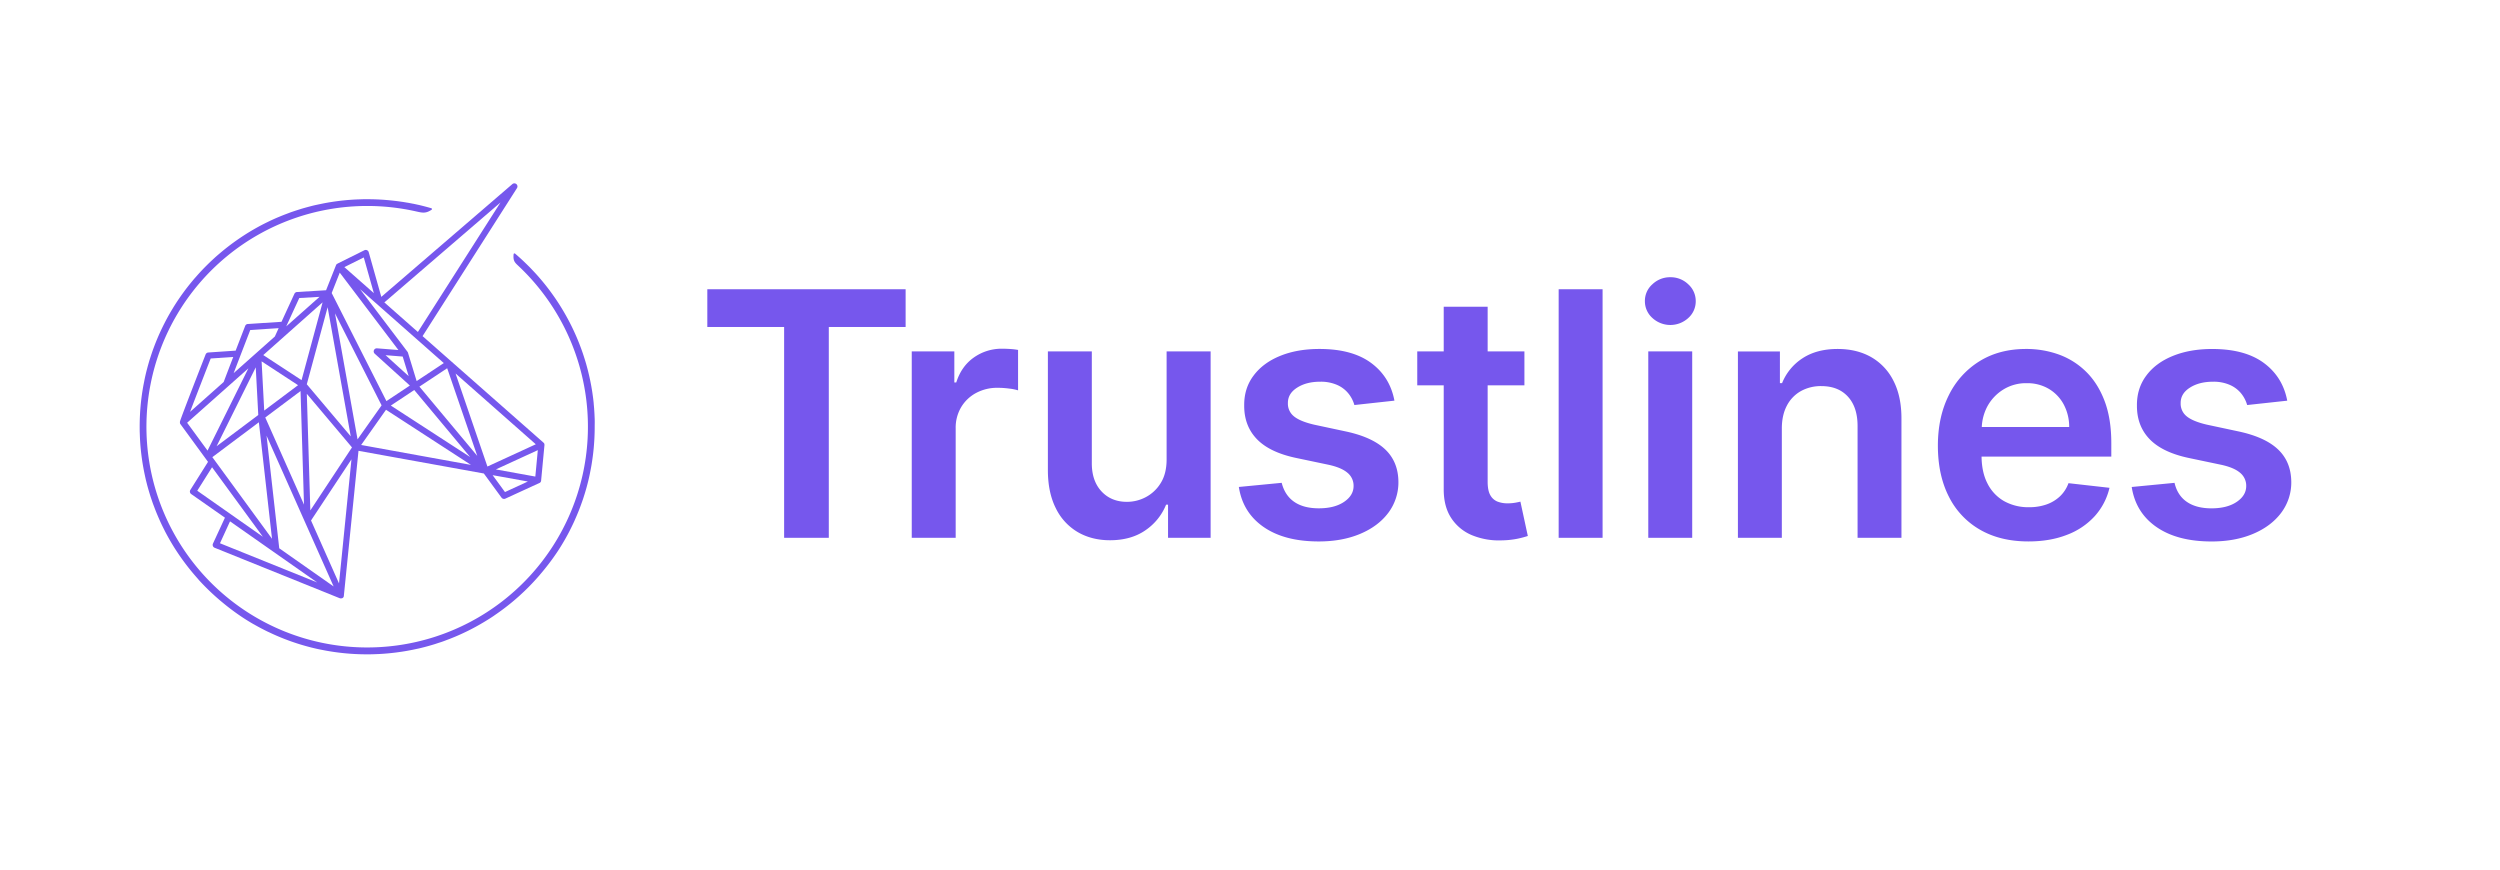
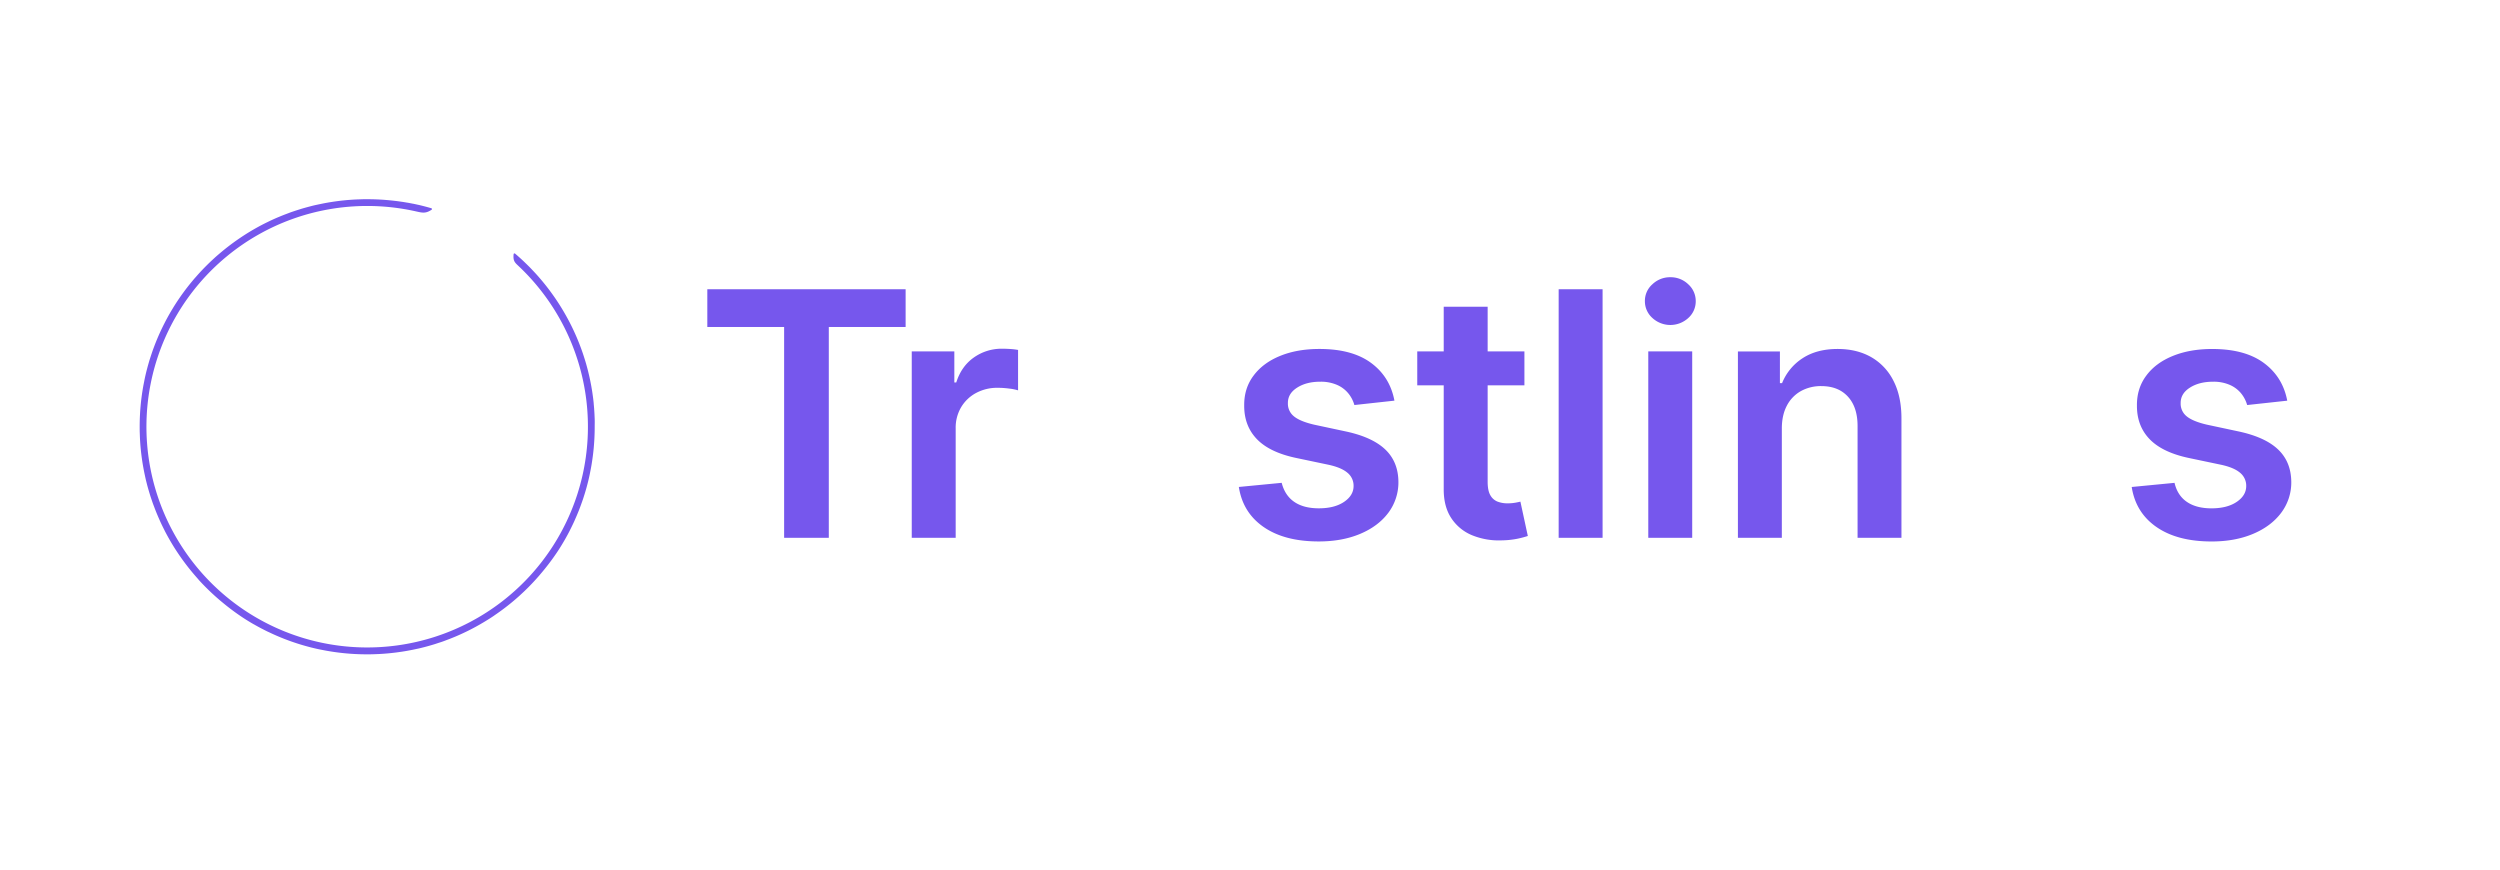
<svg xmlns="http://www.w3.org/2000/svg" id="Layer_2" data-name="Layer 2" viewBox="0 0 2133.9 742.23">
  <defs>
    <style>.cls-1{fill:#7657ed;}</style>
  </defs>
  <polygon class="cls-1" points="603.74 279.1 669.3 279.1 669.3 459.05 707.43 459.05 707.43 279.1 773 279.1 773 246.89 603.74 246.89 603.74 279.1" />
  <path class="cls-1" d="M855.5,297.65a41,41,0,0,0-24.28,7.51c-7.1,5-12.07,12.11-15,21.29h-1.64V299.93H778.23V459.05h37.5V365.51a34.18,34.18,0,0,1,4.66-17.93,32.82,32.82,0,0,1,12.78-12.17,38,38,0,0,1,18.39-4.4,77.8,77.8,0,0,1,9.9.67,40.91,40.91,0,0,1,7.52,1.51V298.68a54.28,54.28,0,0,0-6.49-.78C859.9,297.74,857.58,297.65,855.5,297.65Z" />
-   <path class="cls-1" d="M995.77,392.12q0,12.13-5,20.15a32.88,32.88,0,0,1-12.8,12.08,34.34,34.34,0,0,1-16,4q-13.47,0-21.76-8.91t-8.28-24V299.93h-37.5V401.24q0,19.06,6.73,32.47a47.75,47.75,0,0,0,18.69,20.42q12,7,27.61,7,17.93,0,30.2-8.49a48.12,48.12,0,0,0,17.66-21.86h1.67v28.28h36.35V299.93H995.77Z" />
  <path class="cls-1" d="M1148.92,368.3l-27.13-5.8q-12.12-2.81-17.35-7.15a13.7,13.7,0,0,1-5.13-11.3q-.11-8.07,7.82-13.14c5.28-3.39,11.81-5.09,19.64-5.09a34.67,34.67,0,0,1,14.7,2.81,25.61,25.61,0,0,1,9.58,7.35,27.78,27.78,0,0,1,5,9.74l34.18-3.74q-3.81-20.3-19.94-32.21t-44.07-11.91q-19.07,0-33.61,5.95T1070,320.6q-8.16,10.83-8,25.54-.09,17.39,10.89,28.74t33.88,16.1l27.13,5.7q11,2.38,16.22,6.84a14.23,14.23,0,0,1,5.24,11.29q0,8.08-8.13,13.57t-21.5,5.5q-13,0-21-5.5T1094,412.12l-36.58,3.53q3.42,21.94,21.24,34.23t47,12.28q19.88,0,35.23-6.43t24-17.86a43.3,43.3,0,0,0,8.74-26.48q-.11-17.08-11.13-27.65T1148.92,368.3Z" />
  <path class="cls-1" d="M1293.27,429.11a38.36,38.36,0,0,1-6.49.52,23.62,23.62,0,0,1-8.48-1.45,12.06,12.06,0,0,1-6.18-5.44c-1.56-2.66-2.32-6.51-2.32-11.55V328.93h31.38v-29H1269.8V261.81h-37.5v38.12h-22.59v29h22.59V417.4q-.09,14.93,6.47,24.86a38.78,38.78,0,0,0,17.88,14.66,60.49,60.49,0,0,0,25.37,4.31,72.47,72.47,0,0,0,13.53-1.46,83.73,83.73,0,0,0,8.54-2.28l-6.33-29.31C1296.73,428.45,1295.24,428.76,1293.27,429.11Z" />
  <rect class="cls-1" x="1330.41" y="246.89" width="37.49" height="212.16" />
  <path class="cls-1" d="M1425.76,236.63a21.73,21.73,0,0,0-15.32,6,18.82,18.82,0,0,0-6.42,14.35,19.09,19.09,0,0,0,6.35,14.39,22.64,22.64,0,0,0,30.68.06,19,19,0,0,0,6.36-14.34,19.17,19.17,0,0,0-6.36-14.41A21.54,21.54,0,0,0,1425.76,236.63Z" />
  <rect class="cls-1" x="1406.91" y="299.93" width="37.49" height="159.12" />
  <path class="cls-1" d="M1597.32,304.91q-12.3-7.05-28.75-7.05-17.82,0-29.89,7.87A45.34,45.34,0,0,0,1521.12,327h-1.86v-27h-35.85V459.05h37.49V365.81c0-7.66,1.45-14.18,4.3-19.57a30.06,30.06,0,0,1,11.92-12.39,35,35,0,0,1,17.47-4.29q14.49,0,22.72,9t8.24,25v95.51H1623V357.73q.11-19.05-6.68-32.42A47.76,47.76,0,0,0,1597.32,304.91Z" />
-   <path class="cls-1" d="M1780.43,317.12a64.09,64.09,0,0,0-23.21-14.55,81.62,81.62,0,0,0-27.81-4.71q-22.82,0-39.68,10.41a70.51,70.51,0,0,0-26.26,29q-9.36,18.62-9.37,43.15,0,25,9.31,43.36a66.84,66.84,0,0,0,26.69,28.37q17.36,10,41.29,10,18.52,0,32.93-5.66A61.05,61.05,0,0,0,1788,440.55a54.56,54.56,0,0,0,12.58-24.18l-35-3.95a29,29,0,0,1-7.36,11.3,32.18,32.18,0,0,1-11.51,6.89,44.25,44.25,0,0,1-14.81,2.33,42.3,42.3,0,0,1-21.35-5.23,35.7,35.7,0,0,1-14.17-15.12c-3.28-6.36-4.88-14-5-22.85h110.75v-11.5q0-20.92-5.78-36.09T1780.43,317.12Zm-88.86,47.35a41.33,41.33,0,0,1,4.64-17.36,38.52,38.52,0,0,1,13.52-14.49,36.72,36.72,0,0,1,20.19-5.55,36,36,0,0,1,18.91,4.87,34.34,34.34,0,0,1,12.69,13.31,40.55,40.55,0,0,1,4.66,19.22Z" />
  <path class="cls-1" d="M1944.58,383.74q-11-10.56-33.61-15.44l-27.15-5.8q-12.13-2.81-17.36-7.15a13.76,13.76,0,0,1-5.13-11.3q-.09-8.07,7.83-13.14t19.63-5.09a34.48,34.48,0,0,1,14.7,2.81,25.69,25.69,0,0,1,9.6,7.35,27.94,27.94,0,0,1,5,9.74L1952.3,342q-3.85-20.3-20-32.21t-44.09-11.91q-19,0-33.61,5.95T1832,320.6q-8.12,10.83-8,25.54-.1,17.39,10.87,28.74T1868.7,391l27.15,5.7q11,2.38,16.19,6.84a14.2,14.2,0,0,1,5.24,11.29q0,8.08-8.13,13.57t-21.5,5.5q-12.95,0-21-5.5t-10.56-16.26l-36.55,3.53q3.42,21.94,21.23,34.23t47,12.28q19.89,0,35.22-6.43t24-17.86a43.12,43.12,0,0,0,8.76-26.48Q1955.62,394.31,1944.58,383.74Z" />
  <path class="cls-1" d="M507.63,359.32v-.14c0-1.6-.1-3.2-.17-4.76l0-.26c-.07-1.5-.17-3-.29-4.66l0-.31c-.12-1.44-.25-2.94-.41-4.56l0-.39c-.15-1.49-.32-3-.5-4.46l-.06-.45c-.19-1.47-.4-2.94-.61-4.35l-.08-.53c-.22-1.44-.46-2.86-.71-4.28l-.09-.54c-.26-1.41-.53-2.81-.81-4.21l-.12-.59c-.29-1.39-.59-2.77-.9-4.15l-.14-.59c-.32-1.38-.66-2.75-1-4.13l-.14-.53c-.35-1.37-.72-2.73-1.1-4.09l-.16-.58c-.39-1.35-.79-2.7-1.2-4l-.18-.56c-.45-1.45-.87-2.75-1.29-4l-.2-.61c-.45-1.3-.91-2.61-1.38-3.91l-.21-.57c-.48-1.3-1-2.61-1.48-3.9l-.21-.53c-.53-1.32-1.06-2.62-1.58-3.85l-.23-.56c-.55-1.28-1.11-2.56-1.68-3.83l-.22-.47c-.58-1.28-1.17-2.55-1.78-3.82l-.21-.44c-.62-1.28-1.25-2.55-1.9-3.81l-.2-.4c-.65-1.26-1.31-2.51-2-3.76l-.23-.42c-.68-1.25-1.37-2.49-2.08-3.72l-.19-.33c-.72-1.25-1.45-2.49-2.2-3.72l-.18-.3c-.77-1.26-1.54-2.5-2.33-3.73l-.09-.14q-1.22-1.89-2.48-3.77l-.1-.15c-.92-1.35-1.75-2.54-2.53-3.64l-.05-.08-.06-.07q-1.29-1.81-2.62-3.6l-.12-.17c-.87-1.16-1.75-2.3-2.64-3.44l-.24-.31q-1.35-1.71-2.74-3.39l-.17-.22c-.92-1.1-1.84-2.2-2.78-3.28l-.28-.33c-.91-1.05-1.84-2.09-2.77-3.12l-.36-.39c-.92-1-1.86-2-2.81-3l-.38-.4c-.94-1-1.89-2-2.85-2.92l-.44-.44c-1-1-2.07-2-3.14-3.06l-.06-.06c-2.45-2.34-5.09-4.71-7.84-7.06a.77.77,0,0,0-.77-.13.74.74,0,0,0-.46.63c-.55,5.63.91,7,4.1,10l.83.78a188.42,188.42,0,1,1-129.92-51.95,189.79,189.79,0,0,1,41.83,4.66c5.44,1.23,8.17,1.85,13.11-1.4a.75.75,0,0,0,.33-.73.74.74,0,0,0-.53-.61c-3.67-1.08-7.3-2-10.78-2.84l-.13,0c-1.45-.33-2.95-.66-4.58-1l-.16,0c-1.37-.28-2.88-.57-4.61-.88l-.15,0c-1.54-.27-3.1-.53-4.65-.77l-.16,0c-1.5-.23-3.09-.46-4.7-.66l-.1,0c-1.63-.2-3.24-.38-4.79-.54h-.1c-1.42-.15-3-.28-4.88-.44-4.92-.37-9.95-.56-14.95-.56-1.77,0-3.41,0-5,.06s-3.38.11-5,.19-3.27.19-4.95.31-3.21.27-4.92.44-3.24.35-4.88.56-3.23.43-4.84.68c-1.79.27-3.36.53-4.81.79-1.62.29-3.22.6-4.76.92s-3.19.67-4.73,1-3.1.73-4.67,1.14-3.13.83-4.64,1.25-3,.86-4.55,1.36h0c-1.41.44-2.9.92-4.54,1.47s-3,1-4.49,1.58-2.89,1.08-4.44,1.69-3,1.2-4.38,1.79l-.05,0c-1.43.6-2.87,1.23-4.29,1.87s-2.91,1.34-4.27,2-2.88,1.41-4.22,2.09c-2.72,1.39-5.5,2.9-8.27,4.5-1.3.74-2.65,1.54-4,2.36l0,0c-1.36.83-2.68,1.66-3.94,2.46l0,0a199.2,199.2,0,0,0-18.88,13.77c-1.28,1.07-2.45,2.05-3.56,3s-2.32,2-3.49,3.1c-4.57,4.15-9,8.59-13.19,13.18-1,1.12-2,2.29-3.09,3.49s-1.92,2.24-3,3.53l0,0a195.29,195.29,0,0,0-13.77,18.87c-.85,1.33-1.69,2.67-2.48,4l0,0c-.83,1.37-1.63,2.71-2.37,4-1.57,2.73-3.08,5.51-4.48,8.27-.74,1.43-1.44,2.85-2.1,4.22s-1.34,2.82-2,4.27-1.28,2.87-1.88,4.29l0,0c-.66,1.56-1.24,3-1.79,4.38s-1.15,3-1.69,4.44-1.08,3-1.58,4.5-1,3.09-1.48,4.54-.94,3.11-1.36,4.58-.83,3-1.26,4.64-.79,3.17-1.14,4.68-.71,3.18-1,4.72-.63,3.15-.92,4.76-.54,3.17-.8,4.81v0c-.23,1.52-.45,3.09-.67,4.82-.2,1.57-.39,3.21-.56,4.89s-.31,3.26-.44,4.92-.23,3.37-.31,4.95-.15,3.31-.19,5-.06,3.23-.06,5,0,3.42.06,5,.11,3.35.19,5,.18,3.21.31,5,.27,3.3.44,4.92.36,3.32.56,4.88.44,3.29.67,4.82v0c.27,1.72.53,3.29.8,4.81s.6,3.22.91,4.74v0c.31,1.52.65,3.11,1,4.72s.72,3,1.14,4.69.85,3.19,1.26,4.63.88,3,1.36,4.59.93,2.92,1.48,4.54,1,3,1.58,4.49,1.12,3,1.69,4.44c1.12,2.85,2.36,5.76,3.67,8.67,0,0,0,0,0,.05,1.27,2.82,2.64,5.67,4.07,8.45,0,0,0,0,0,.05,2.13,4.14,4.43,8.26,6.86,12.26l0,0c.8,1.32,1.64,2.66,2.48,4a194.69,194.69,0,0,0,16.78,22.44c1,1.15,2,2.31,3,3.44l0,.05a197.07,197.07,0,0,0,16.68,16.28c1.14,1,2.34,2,3.56,3A194.2,194.2,0,0,0,208.57,528h0c2.53,1.63,5.2,3.25,7.92,4.82l.06,0c2.81,1.61,5.59,3.12,8.27,4.48,1.38.71,2.77,1.41,4.15,2.07l.07,0c1.39.67,2.83,1.34,4.27,2,1.26.57,2.59,1.16,4.34,1.9,1.54.65,3,1.24,4.38,1.79s2.8,1.08,4.44,1.69,3,1.08,4.49,1.58,3,1,4.54,1.48h0c1.61.5,3.1.94,4.55,1.35s3.11.86,4.64,1.26,3.18.79,4.67,1.14,3.09.69,4.73,1c1.44.29,3,.59,4.76.91,1.61.28,3.22.55,4.81.79s3.11.46,4.84.68,3.38.41,4.88.56c1.69.17,3.34.32,4.92.44,1.76.13,3.38.23,4.95.31s3.32.15,5,.19,3.29.06,5,.06,3.41,0,5-.06,3.36-.11,5-.19,3.19-.18,4.95-.31c1.58-.12,3.23-.27,4.92-.44,1.5-.15,3.09-.33,4.89-.56s3.3-.44,4.82-.67h0c1.61-.24,3.22-.51,4.8-.79,1.76-.32,3.32-.62,4.77-.91,1.82-.38,3.32-.71,4.72-1s3-.72,4.68-1.14,3.07-.82,4.64-1.26,2.93-.85,4.59-1.36c1.49-.47,3-1,4.54-1.48s3-1,4.49-1.58,3.08-1.15,4.43-1.69,2.84-1.14,4.4-1.79c1.73-.74,3.07-1.33,4.32-1.9,2.85-1.29,5.71-2.66,8.5-4.09,5.55-2.85,11-6,16.28-9.36,1.26-.81,2.57-1.67,3.91-2.58a195.38,195.38,0,0,0,18.49-14.17l0,0c1.14-1,2.31-2,3.49-3.1l0,0c1.07-1,2.17-2,3.37-3.13s2.25-2.18,3.34-3.26,2.27-2.31,3.25-3.34c2.15-2.24,4.26-4.57,6.28-6.9,1-1.18,2-2.38,3-3.56A194.87,194.87,0,0,0,477.06,469c3.37-5.25,6.52-10.72,9.36-16.27l0-.05c1.44-2.81,2.81-5.66,4.07-8.45,0,0,0,0,0-.05,1.29-2.87,2.53-5.79,3.67-8.67.57-1.44,1.13-2.94,1.68-4.44s1.07-3,1.59-4.49,1-3.07,1.47-4.54.94-3.11,1.37-4.59.85-3.08,1.25-4.63.76-3,1.14-4.69.72-3.19,1-4.72v0c.31-1.52.61-3.12.91-4.74s.56-3.26.79-4.81v0c.23-1.49.45-3.07.68-4.82.2-1.57.38-3.17.56-4.88s.32-3.35.43-4.92.24-3.33.32-4.95.14-3.28.19-5,.06-3.31.06-5S507.67,360.91,507.63,359.32Z" />
-   <path class="cls-1" d="M464.73,380a1.63,1.63,0,0,0,0-.38,1.36,1.36,0,0,0,0-.2c0-.12-.06-.24-.11-.4s0-.11,0-.15l0-.09c-.05-.08-.09-.16-.15-.24l0-.08-.07-.11a2.35,2.35,0,0,0-.36-.41L360.69,286.9l80.59-126.35a2.64,2.64,0,0,0-3.94-3.42L325.47,253.4l-10.75-38.15a2.62,2.62,0,0,0-3.71-1.64L288.11,225h0l.14.36h0l-.19-.33,0,0,0,0h0l-.11.07-.13.08a.78.78,0,0,0-.15.1l-.05,0-.05,0-.1.09.27.27-.32-.22-.05.05a1.14,1.14,0,0,0-.11.11l-.09.12L287,226a1,1,0,0,0-.08.11l-.08.17,0,.05-.06.11-8.46,21.3-24.78,1.5a2.64,2.64,0,0,0-2.25,1.54c-.53,1.16-5.38,11.63-11,23.9l-28.73,1.85a2.63,2.63,0,0,0-2.29,1.68c-.33.86-4.08,10.56-8.13,21.08l-23.36,1.59a2.66,2.66,0,0,0-2.28,1.67c-4.77,12.2-20.43,52.37-21.84,57.07l-.07.23a1.18,1.18,0,0,0,0,.2,2.88,2.88,0,0,0,0,.33v.07a3.31,3.31,0,0,0,0,.42.25.25,0,0,0,0,.08,2.4,2.4,0,0,0,.1.38l0,.12c0,.09.08.18.13.27l.1.17,0,0a.86.86,0,0,0,.07.1l23.56,32.24-15.06,23.93a2.64,2.64,0,0,0,.72,3.56L192,441.87,181.77,464a2.64,2.64,0,0,0,1.41,3.54L290,510.63l.08,0a1.62,1.62,0,0,0,.3.09l.08,0a2.17,2.17,0,0,0,.48.06H291a2.41,2.41,0,0,0,.5-.06l.27-.06.11,0,.19-.06.06,0,.11-.06.12-.06.07-.05.11-.08.25-.2a.6.6,0,0,0,.08-.08,1.42,1.42,0,0,0,.12-.13l.06-.07.11-.13s0-.05,0-.05l.05-.06.07-.14a1.59,1.59,0,0,0,.14-.3l0-.07a.5.5,0,0,0,0-.15,3.61,3.61,0,0,0,.08-.38l0-.07L306,384.8,413,404.16l15.09,20.63a2.69,2.69,0,0,0,3.22.84l29.11-13.37s.08,0,.06,0a2.11,2.11,0,0,0,.45-.28l.15-.12a3.17,3.17,0,0,0,.34-.37l.07-.09a3.14,3.14,0,0,0,.29-.54l0-.11-.37-.09.38,0a1.92,1.92,0,0,0,.09-.32.45.45,0,0,0,0-.11l0-.08,2.83-30A.28.28,0,0,0,464.73,380ZM244.32,278.59c5.1-11.16,9.66-21,11.13-24.21l17.28-1Zm83.75-20.47,99.14-85.32L356.69,283.37Zm79.3,131L358,330l23.7-15.69ZM293.93,228l16.58-8.26,8.59,30.47Zm39.66,118.17,20-13.26,47.7,57.19ZM402,396.82l-93.74-17,21.23-30.06Zm-54.16-96.53-40.54-53.48,71.52,63.1-23.19,15.36-7.39-24.18a2,2,0,0,0-.12-.32l0,0a3.64,3.64,0,0,0-.23-.39Zm-18.73,2.89,14.62,1.16,5.1,16.71Zm-7.29-5.86a2.63,2.63,0,0,0-2.63,1.58,2.66,2.66,0,0,0,.65,3l30,27.19-20,13.27-46.73-92.24L290,232.71l50.07,66.06Zm-21.38,84.57-35.55,53.79-3-99.53ZM159.73,360.84,212,314.41l-34.85,70.21Zm2.5-9.28C166.65,339.9,174.37,320,179.84,306l19.25-1.31c-4.57,11.89-7.32,19.07-8.16,21.35Zm37.21-33.07c3.78-9.88,9.71-25.26,14.18-36.83l24.23-1.56c-1.08,2.36-2.17,4.75-3.24,7.12ZM261.87,328l17.78-65.75,19.73,110.21Zm-77,52.9,33.43-67.35,2.15,40.69Zm-3.62,9.3,39.71-29.76,11.22,99.44Zm78.23,40.51-33.06-74.36,30.11-22.56Zm-33.95-80.28-2.23-42,31.11,20.35Zm-.81-47.36,50.64-45-17.95,66.39ZM181,398.83l43.37,59.33-56-39.29Zm89.76,98.34-83-33.47L196.34,445Zm14,3.39L238.35,468l-10.83-96.1ZM300,392.06,289.37,498l-23.89-53.73ZM325.71,346,305.19,375,285.93,267.44Zm131.62,33.22-41.29,19-27.2-79.42Zm1.73,5-2.13,22.56-33.69-6.1ZM450.57,411l-19.54,9-10.55-14.42ZM288.11,225.47Zm-.27.17ZM154,360.86ZM292.59,509.77Z" />
</svg>